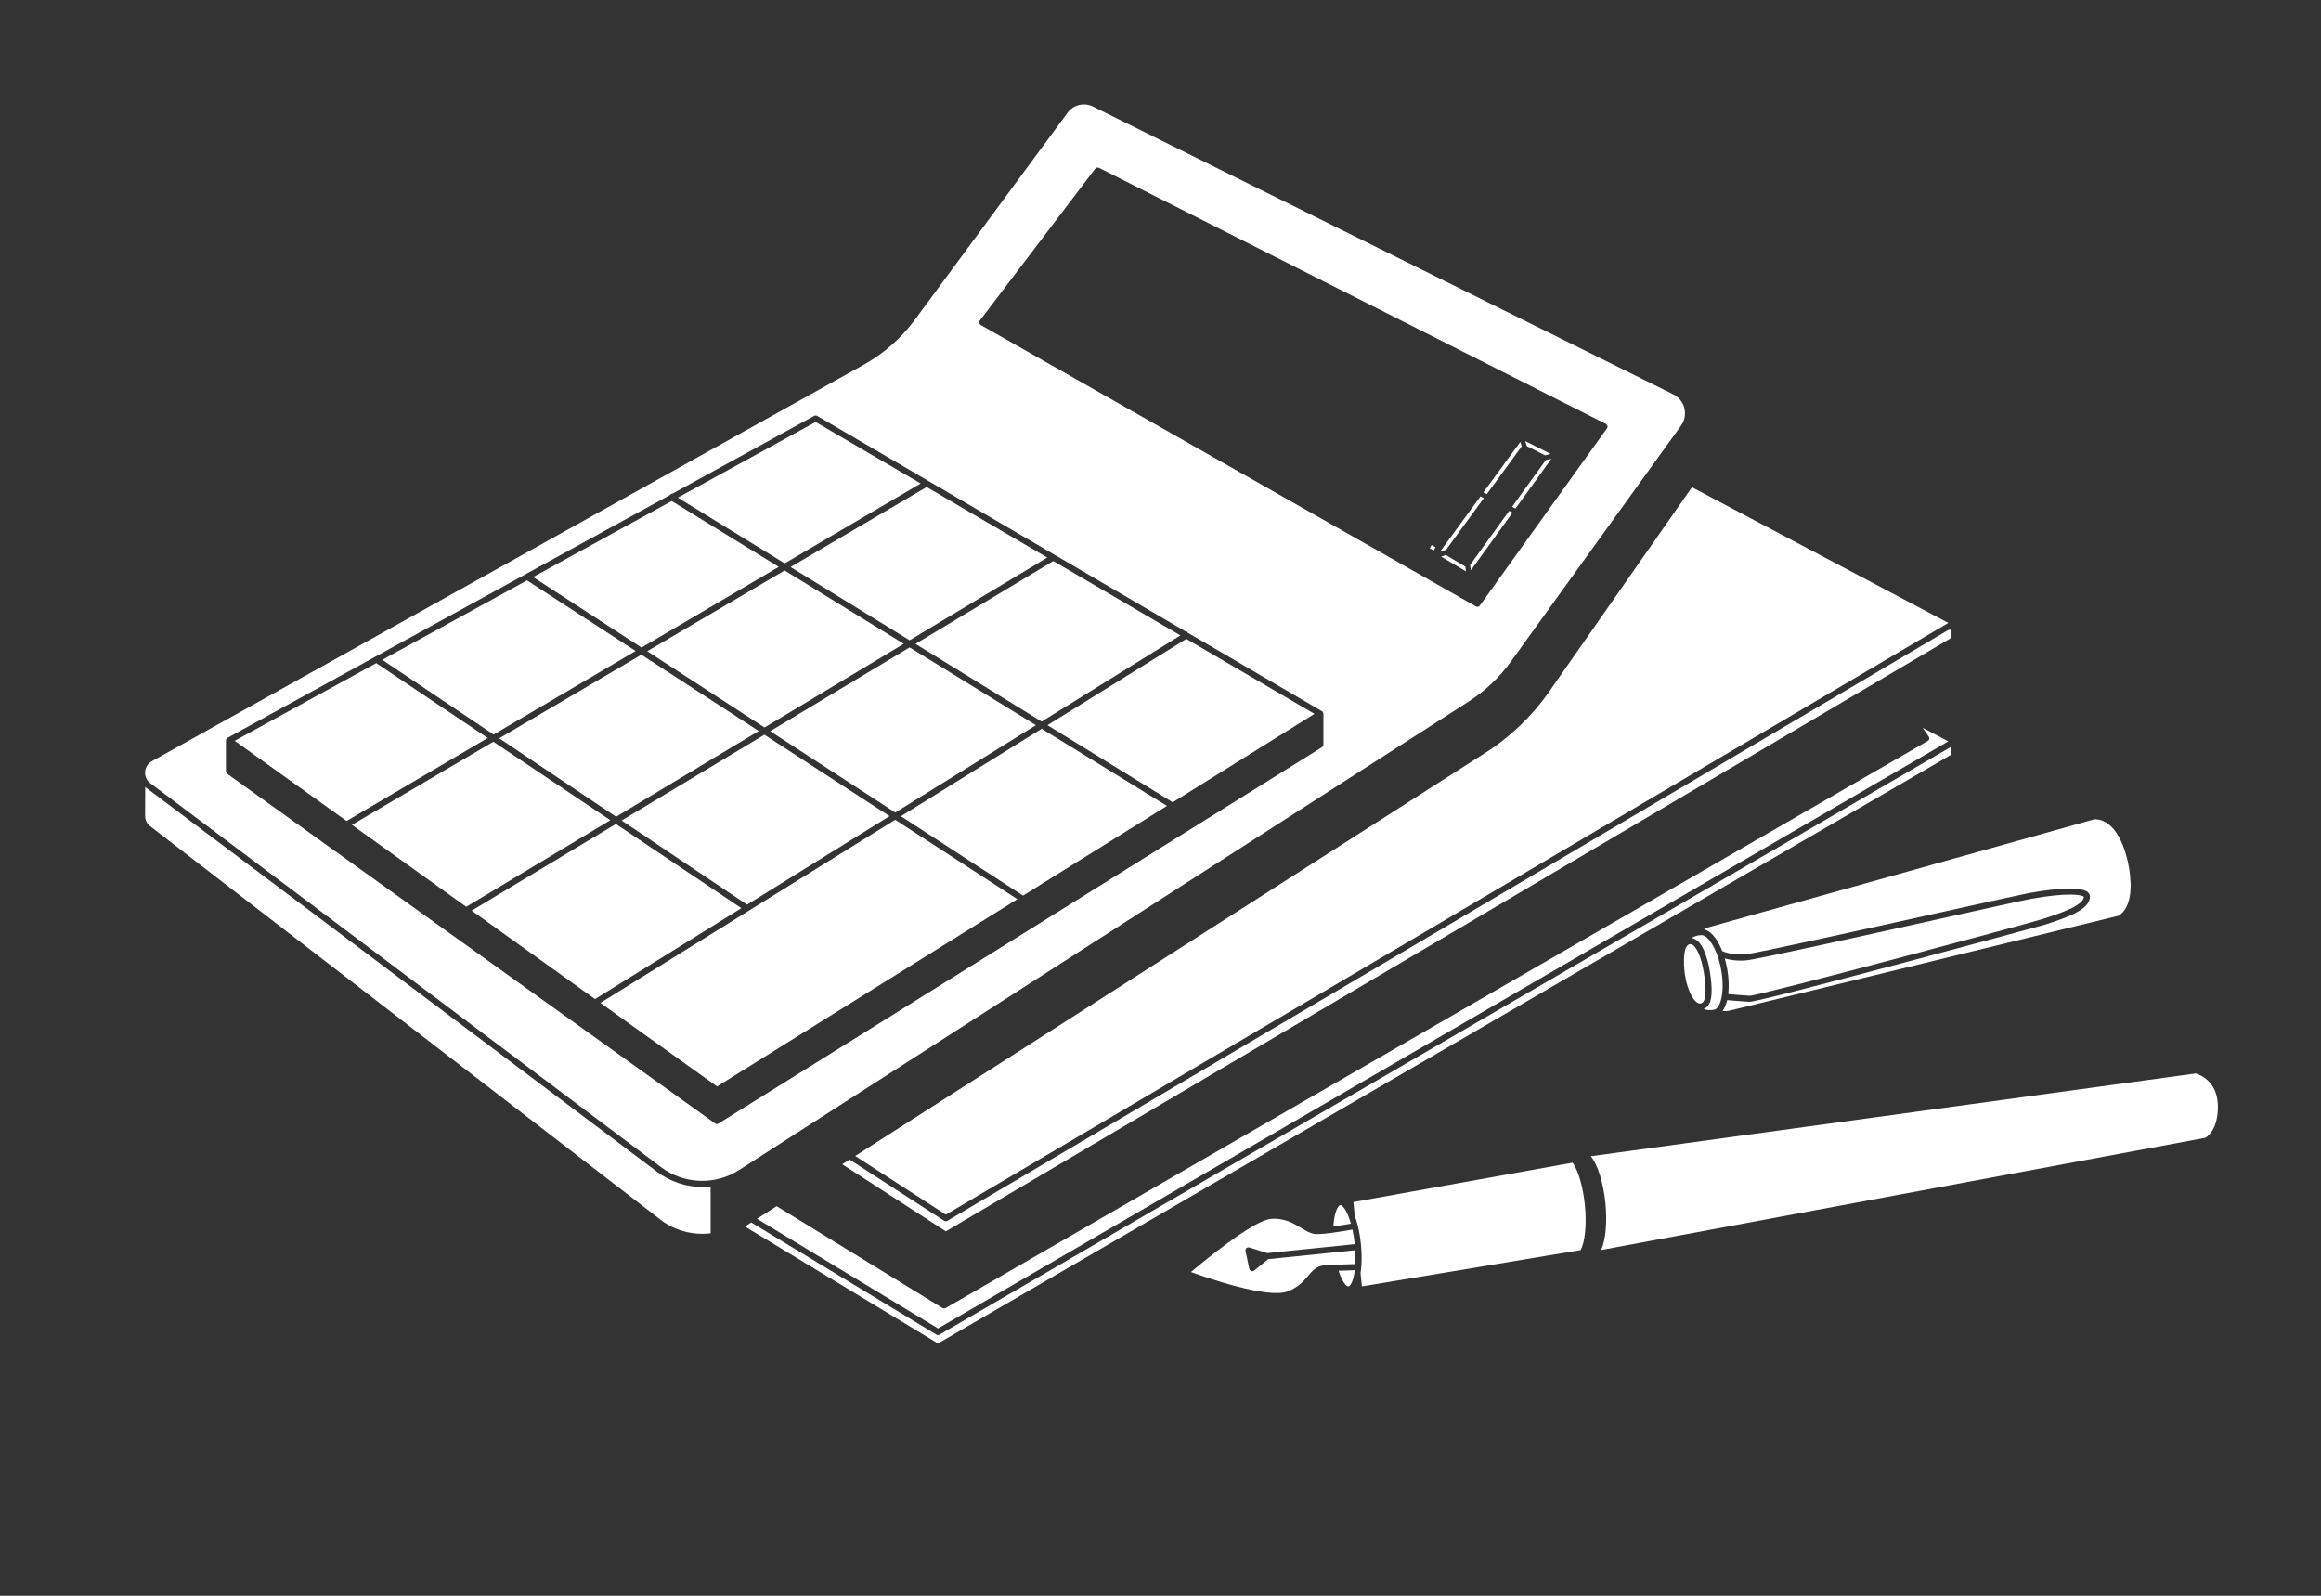
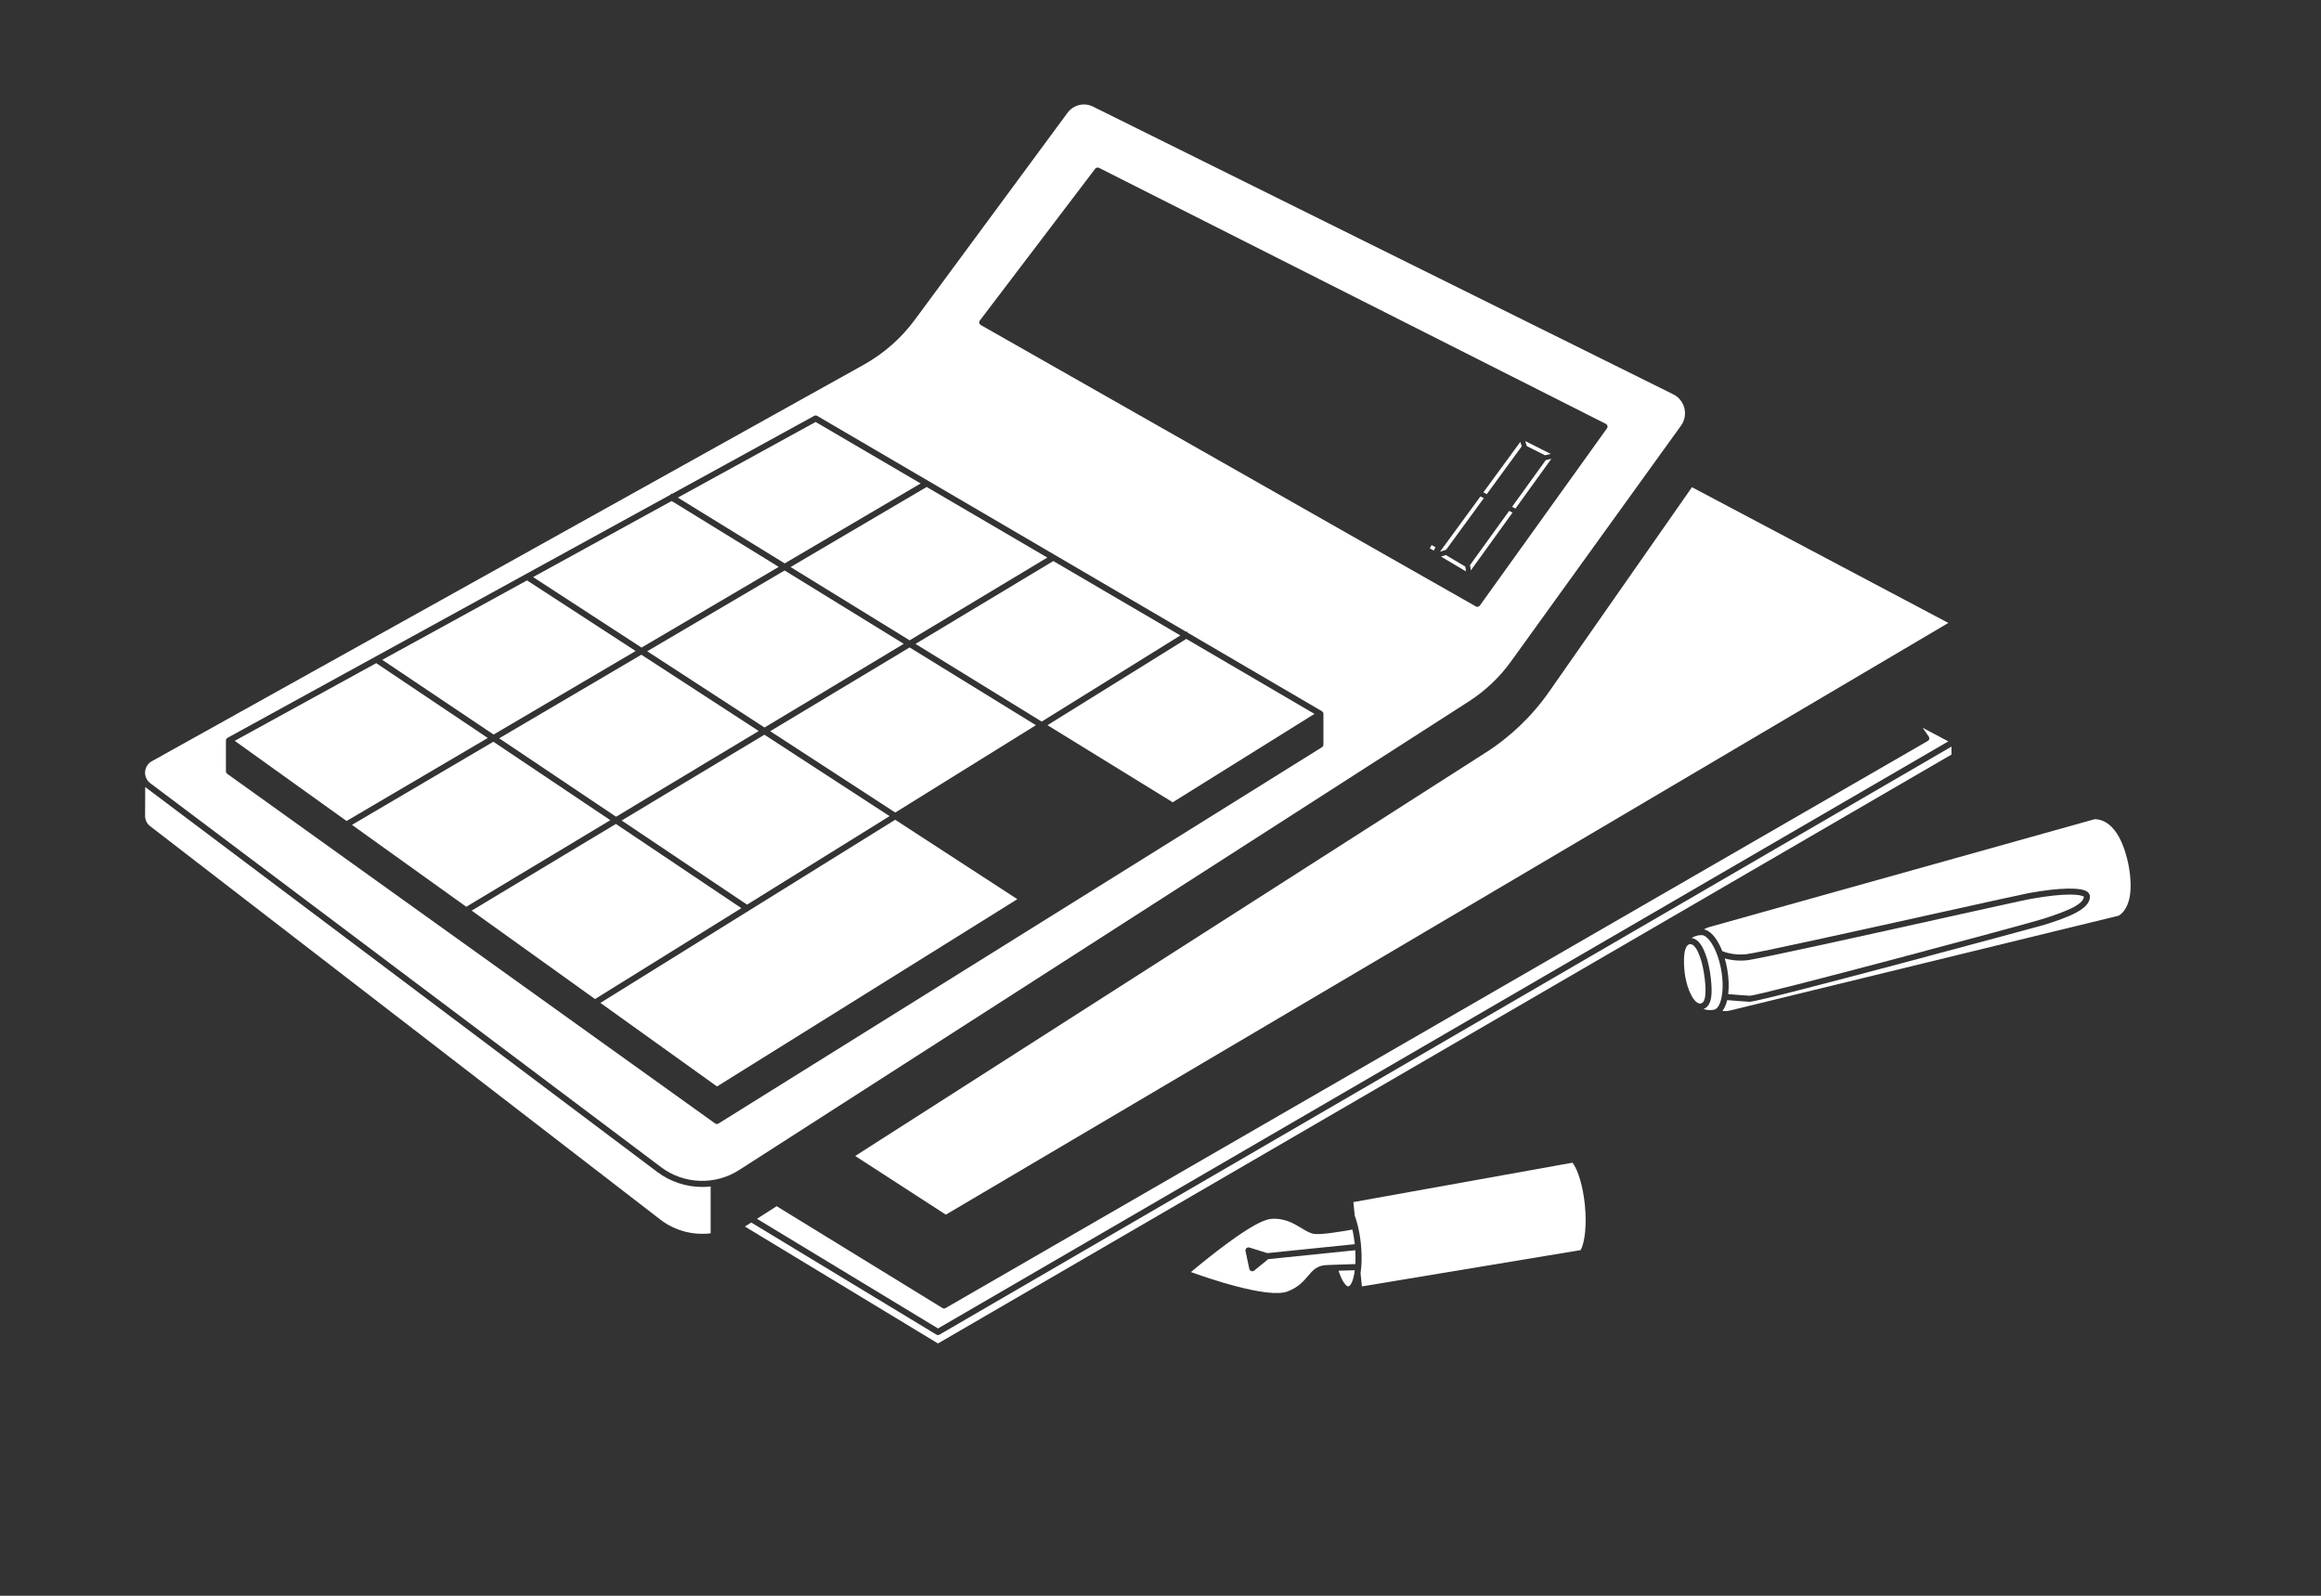
<svg xmlns="http://www.w3.org/2000/svg" width="400" height="275" viewBox="0 0 400 275" fill="none">
  <rect x="0" y="0" width="400" height="275" fill="#333333" stroke="none" />
  <g clip-path="url(#clip0_4335_9572)">
-     <path d="M382.216 190.312C382.046 186.247 379.056 185.177 378.401 184.992L274.151 199.257C275.331 200.647 276.311 203.762 276.671 207.292C277.006 210.597 276.716 213.757 275.941 215.417L380.066 196.082C381.151 195.457 382.356 193.577 382.221 190.312H382.216Z" fill="white" />
    <path d="M273.136 207.647C272.821 204.527 271.991 201.682 271.016 200.367L269.086 200.712L233.241 207.157L233.476 209.497C233.666 210.002 233.831 210.562 233.981 211.152L234.016 211.222L234.001 211.232C234.241 212.197 234.421 213.262 234.536 214.387C234.676 215.772 234.701 217.157 234.596 218.397C234.566 218.732 234.526 219.067 234.476 219.397L234.706 221.687L272.396 215.432C273.171 214.067 273.466 210.952 273.136 207.642V207.647Z" fill="white" />
-     <path d="M230.996 207.676C230.576 207.721 229.951 208.891 229.791 211.366C230.891 211.211 232.021 211.016 232.816 210.871C232.151 208.531 231.366 207.676 230.996 207.676Z" fill="white" />
    <path d="M233.486 218.898C232.401 218.928 231.481 218.953 230.686 218.983C231.321 220.963 232.031 221.683 232.356 221.683C232.366 221.683 232.371 221.683 232.381 221.683C232.696 221.653 233.236 220.883 233.486 218.898Z" fill="white" />
    <path d="M225.401 219.91C226.221 218.94 226.931 218.1 228.541 218.015C228.981 217.99 229.466 217.97 229.976 217.955C231.246 217.905 232.561 217.87 233.581 217.84C233.621 217.085 233.616 216.28 233.566 215.455L218.566 216.99L216.151 218.96C216.011 219.075 215.816 219.105 215.646 219.05C215.476 218.99 215.346 218.84 215.306 218.665L214.651 215.6C214.611 215.42 214.671 215.225 214.811 215.1C214.946 214.975 215.146 214.935 215.321 214.985L218.411 215.95L233.481 214.41C233.386 213.52 233.251 212.675 233.076 211.89C232.056 212.075 230.606 212.325 229.301 212.49C227.951 212.66 227.036 212.71 226.496 212.64C225.806 212.555 225.116 212.135 224.316 211.655C222.961 210.835 221.266 209.82 218.956 210.065C217.646 210.2 215.191 211.575 211.661 214.155C208.976 216.115 206.366 218.27 205.246 219.215C207.781 220.135 218.506 223.87 221.906 222.55C223.786 221.82 224.641 220.805 225.396 219.915L225.401 219.91Z" fill="white" />
    <path d="M113.301 201.984L25.276 135.819C25.191 135.754 25.111 135.684 25.026 135.609L25.006 140.514C24.986 141.269 25.311 141.954 25.906 142.399L113.941 210.279C116.351 212.089 119.456 212.909 122.471 212.539V204.464C121.966 204.524 121.476 204.549 121.011 204.549C118.241 204.549 115.501 203.639 113.301 201.984Z" fill="white" />
    <path d="M179.521 124.352L203.426 109.503L181.526 96.688L157.776 110.963L179.521 124.352Z" fill="white" />
    <path d="M155.751 110.952L135.221 98.312L111.541 112.232L131.756 125.372L155.751 110.952Z" fill="white" />
    <path d="M180.491 96.087L159.701 83.922L136.246 97.717L156.766 110.347L180.491 96.087Z" fill="white" />
    <path d="M202.106 138.26L226.531 123.025L204.446 110.105L180.521 124.97L202.106 138.26Z" fill="white" />
    <path d="M158.666 83.314L140.561 72.719L116.816 85.754L135.231 97.089L158.666 83.314Z" fill="white" />
    <path d="M40.446 127.666L59.726 141.481L84.061 127.176L64.841 114.281L40.446 127.666Z" fill="white" />
    <path d="M109.546 112.19L90.826 100.02L65.876 113.71L85.066 126.585L109.546 112.19Z" fill="white" />
    <path d="M134.206 97.691L115.756 86.336L91.871 99.446L110.561 111.596L134.206 97.691Z" fill="white" />
    <path d="M153.306 140.642L131.736 126.617L107.136 141.397L128.746 155.897L153.306 140.642Z" fill="white" />
-     <path d="M155.266 140.66L176.311 154.34L201.111 138.88L179.521 125.59L155.266 140.66Z" fill="white" />
    <path d="M103.471 172.83L123.571 187.23L175.331 154.955L154.276 141.27L103.471 172.83Z" fill="white" />
    <path d="M60.656 142.149L80.356 156.264L105.181 141.344L85.026 127.824L60.656 142.149Z" fill="white" />
    <path d="M127.766 156.502L106.141 141.992L81.286 156.927L102.546 172.167L127.766 156.502Z" fill="white" />
    <path d="M178.526 124.974L156.761 111.574L132.736 126.009L154.291 140.024L178.526 124.974Z" fill="white" />
    <path d="M86.031 127.233L106.171 140.748L130.756 125.973L110.531 112.828L86.031 127.233Z" fill="white" />
    <path d="M266.261 78.458L267.246 78.223L262.856 76.008L263.131 76.878L266.261 78.458Z" fill="white" />
    <path d="M255.726 85.846L255.136 85.551L248.171 95.076C248.481 94.976 248.846 94.861 249.221 94.741L255.721 85.846H255.726Z" fill="white" />
    <path d="M249.171 95.65C248.836 95.76 248.566 95.844 248.341 95.915L252.651 98.469L252.526 97.639L249.166 95.644L249.171 95.65Z" fill="white" />
    <path d="M260.586 87.343L261.176 87.638L267.361 79.062L266.396 79.293L260.586 87.343Z" fill="white" />
    <path d="M253.351 97.369L253.486 98.289L260.671 88.339L260.086 88.039L253.351 97.369Z" fill="white" />
    <path d="M262.256 76.913L262.011 76.148L255.646 84.848L256.236 85.148L262.256 76.913Z" fill="white" />
    <path d="M246.723 93.932L246.407 94.5L247.085 94.876L247.4 94.308L246.723 93.932Z" fill="white" />
    <path d="M161.376 229.995L129.466 210.675L128.376 211.37L161.651 231.52L336.321 130.03V128.66L161.906 230C161.741 230.095 161.531 230.09 161.371 230L161.376 229.995Z" fill="white" />
    <path d="M332.486 127.346C332.456 127.491 332.361 127.616 332.236 127.686L162.961 225.421C162.796 225.516 162.586 225.516 162.421 225.411L133.846 207.866L130.456 210.036L161.656 228.931L335.771 127.761L331.356 125.426L332.401 126.931C332.486 127.051 332.516 127.201 332.481 127.346H332.486Z" fill="white" />
-     <path d="M162.711 210.374L146.416 199.829L145.146 200.639L163.006 212.199L336.326 109.904V108.469L335.726 108.594L163.261 210.384C163.091 210.484 162.871 210.479 162.711 210.374Z" fill="white" />
    <path d="M255.976 129.736L147.386 199.211L163.006 209.321L335.776 107.351L291.591 83.961L267.026 119.131C264.061 123.381 260.341 126.951 255.976 129.741V129.736Z" fill="white" />
    <path d="M260.406 113.985L289.716 73.335C290.336 72.46 290.541 71.365 290.281 70.325C290.016 69.285 289.316 68.415 288.351 67.94L288.246 67.91V67.89L188.376 18.375C187.886 18.13 187.341 18 186.796 18C185.691 18 184.641 18.53 183.986 19.425L157.706 55.05C155.316 58.29 152.316 60.93 148.796 62.89L26.171 131.18C25.496 131.555 25.061 132.235 25.006 133.005C24.951 133.775 25.291 134.51 25.906 134.975L113.936 201.145C117.886 204.115 123.311 204.29 127.446 201.59L253.111 120.895C255.971 119.06 258.426 116.73 260.411 113.98L260.406 113.985ZM168.866 55.235L188.746 29.075C188.901 28.875 189.176 28.81 189.401 28.925L276.751 73.045C276.891 73.115 276.986 73.24 277.026 73.39C277.061 73.54 277.031 73.695 276.941 73.82L255.036 104.355C254.936 104.49 254.776 104.575 254.611 104.575C254.521 104.575 254.431 104.55 254.351 104.505L169.021 56.01C168.891 55.935 168.796 55.805 168.766 55.66C168.736 55.51 168.766 55.36 168.861 55.235H168.866ZM228.071 128.33C228.071 128.515 227.976 128.68 227.821 128.775L123.791 193.64L123.741 193.66C123.691 193.685 123.616 193.705 123.546 193.705C123.436 193.705 123.331 193.67 123.241 193.605L39.156 133.35C39.021 133.25 38.936 133.095 38.936 132.925V127.585C38.936 127.585 38.936 127.55 38.946 127.54C38.951 127.5 38.961 127.465 38.971 127.43L38.986 127.4C39.001 127.365 39.011 127.345 39.021 127.33C39.041 127.3 39.056 127.285 39.071 127.265L39.091 127.24C39.091 127.24 39.101 127.23 39.106 127.225L39.116 127.215C39.116 127.215 39.161 127.18 39.191 127.165L39.211 127.15L115.536 85.26L115.666 85.05L115.786 85.125L140.316 71.665C140.481 71.575 140.671 71.58 140.836 71.67L204.436 108.885L204.551 108.815L204.686 109.03L227.821 122.565C227.846 122.58 227.861 122.6 227.871 122.61C227.876 122.61 227.901 122.625 227.921 122.645C227.946 122.67 227.961 122.695 227.971 122.71C227.996 122.745 228.006 122.76 228.016 122.78C228.036 122.82 228.051 122.855 228.061 122.895H228.076V123.015V128.34L228.071 128.33Z" fill="white" />
    <path d="M297.241 165.162C297.411 165.747 297.551 166.352 297.666 166.977C297.936 168.507 297.996 170.002 297.841 171.312C298.656 171.382 300.426 171.532 301.536 171.597C303.226 171.592 349.016 159.317 351.901 158.407C355.626 157.232 359.076 155.952 359.131 154.537C359.131 154.537 359.131 154.537 359.126 154.532C358.691 154.167 356.186 153.782 349.856 154.932C348.776 155.127 342.166 156.592 334.506 158.292L334.246 158.352C320.211 161.462 302.746 165.332 300.981 165.497C299.381 165.642 298.091 165.412 297.246 165.167L297.241 165.162Z" fill="white" />
    <path d="M293.661 160.152C294.431 160.322 295.211 160.977 295.881 162.032C296.216 162.562 296.531 163.187 296.811 163.902C297.281 164.102 298.791 164.642 300.881 164.447C302.591 164.287 320.816 160.252 334.121 157.302L334.606 157.197C342.416 155.467 348.586 154.102 349.666 153.902C354.981 152.937 358.766 152.872 359.796 153.727C360.111 153.992 360.181 154.297 360.181 154.502C360.181 156.717 356.416 158.087 352.221 159.407C351.801 159.537 303.491 172.642 301.511 172.642H301.491C300.276 172.572 298.241 172.397 297.661 172.347C297.476 173.117 297.196 173.757 296.846 174.217C297.286 174.272 297.721 174.247 298.151 174.142L365.146 157.797C367.896 156.017 367.221 151.002 366.801 148.927C366.336 146.622 364.841 141.252 360.996 141.172L294.556 159.767C294.241 159.857 293.941 159.987 293.661 160.152Z" fill="white" />
    <path d="M295.366 174.009C295.366 174.009 295.406 173.999 295.421 173.994C295.956 173.899 296.421 173.139 296.676 171.959C296.961 170.629 296.941 168.924 296.631 167.159C296.316 165.374 295.731 163.754 294.996 162.594C294.366 161.604 293.671 161.064 293.146 161.159C293.111 161.164 293.076 161.174 293.026 161.164C292.936 161.164 292.236 161.179 291.526 161.659C292.336 161.749 293.041 162.429 293.621 163.689C294.081 164.684 294.456 166.019 294.686 167.459C294.921 168.954 295.021 170.259 294.966 171.234C294.886 172.699 294.421 173.584 293.586 173.879C294.571 174.229 295.361 174.004 295.371 174.004L295.366 174.009Z" fill="white" />
    <path d="M293.091 172.928C293.586 172.848 293.856 172.278 293.916 171.178C293.966 170.278 293.876 169.053 293.646 167.628C293.436 166.288 293.086 165.043 292.666 164.133C292.366 163.478 291.886 162.703 291.311 162.703C291.276 162.703 291.246 162.703 291.211 162.713C290.476 162.828 290.266 164.093 290.221 165.138C290.161 166.483 290.366 167.878 290.411 168.143C290.836 170.828 292.071 173.088 293.091 172.933V172.928Z" fill="white" />
  </g>
  <defs>
    <clipPath id="clip0_4335_9572">
      <rect width="400" height="275" fill="white" />
    </clipPath>
  </defs>
</svg>